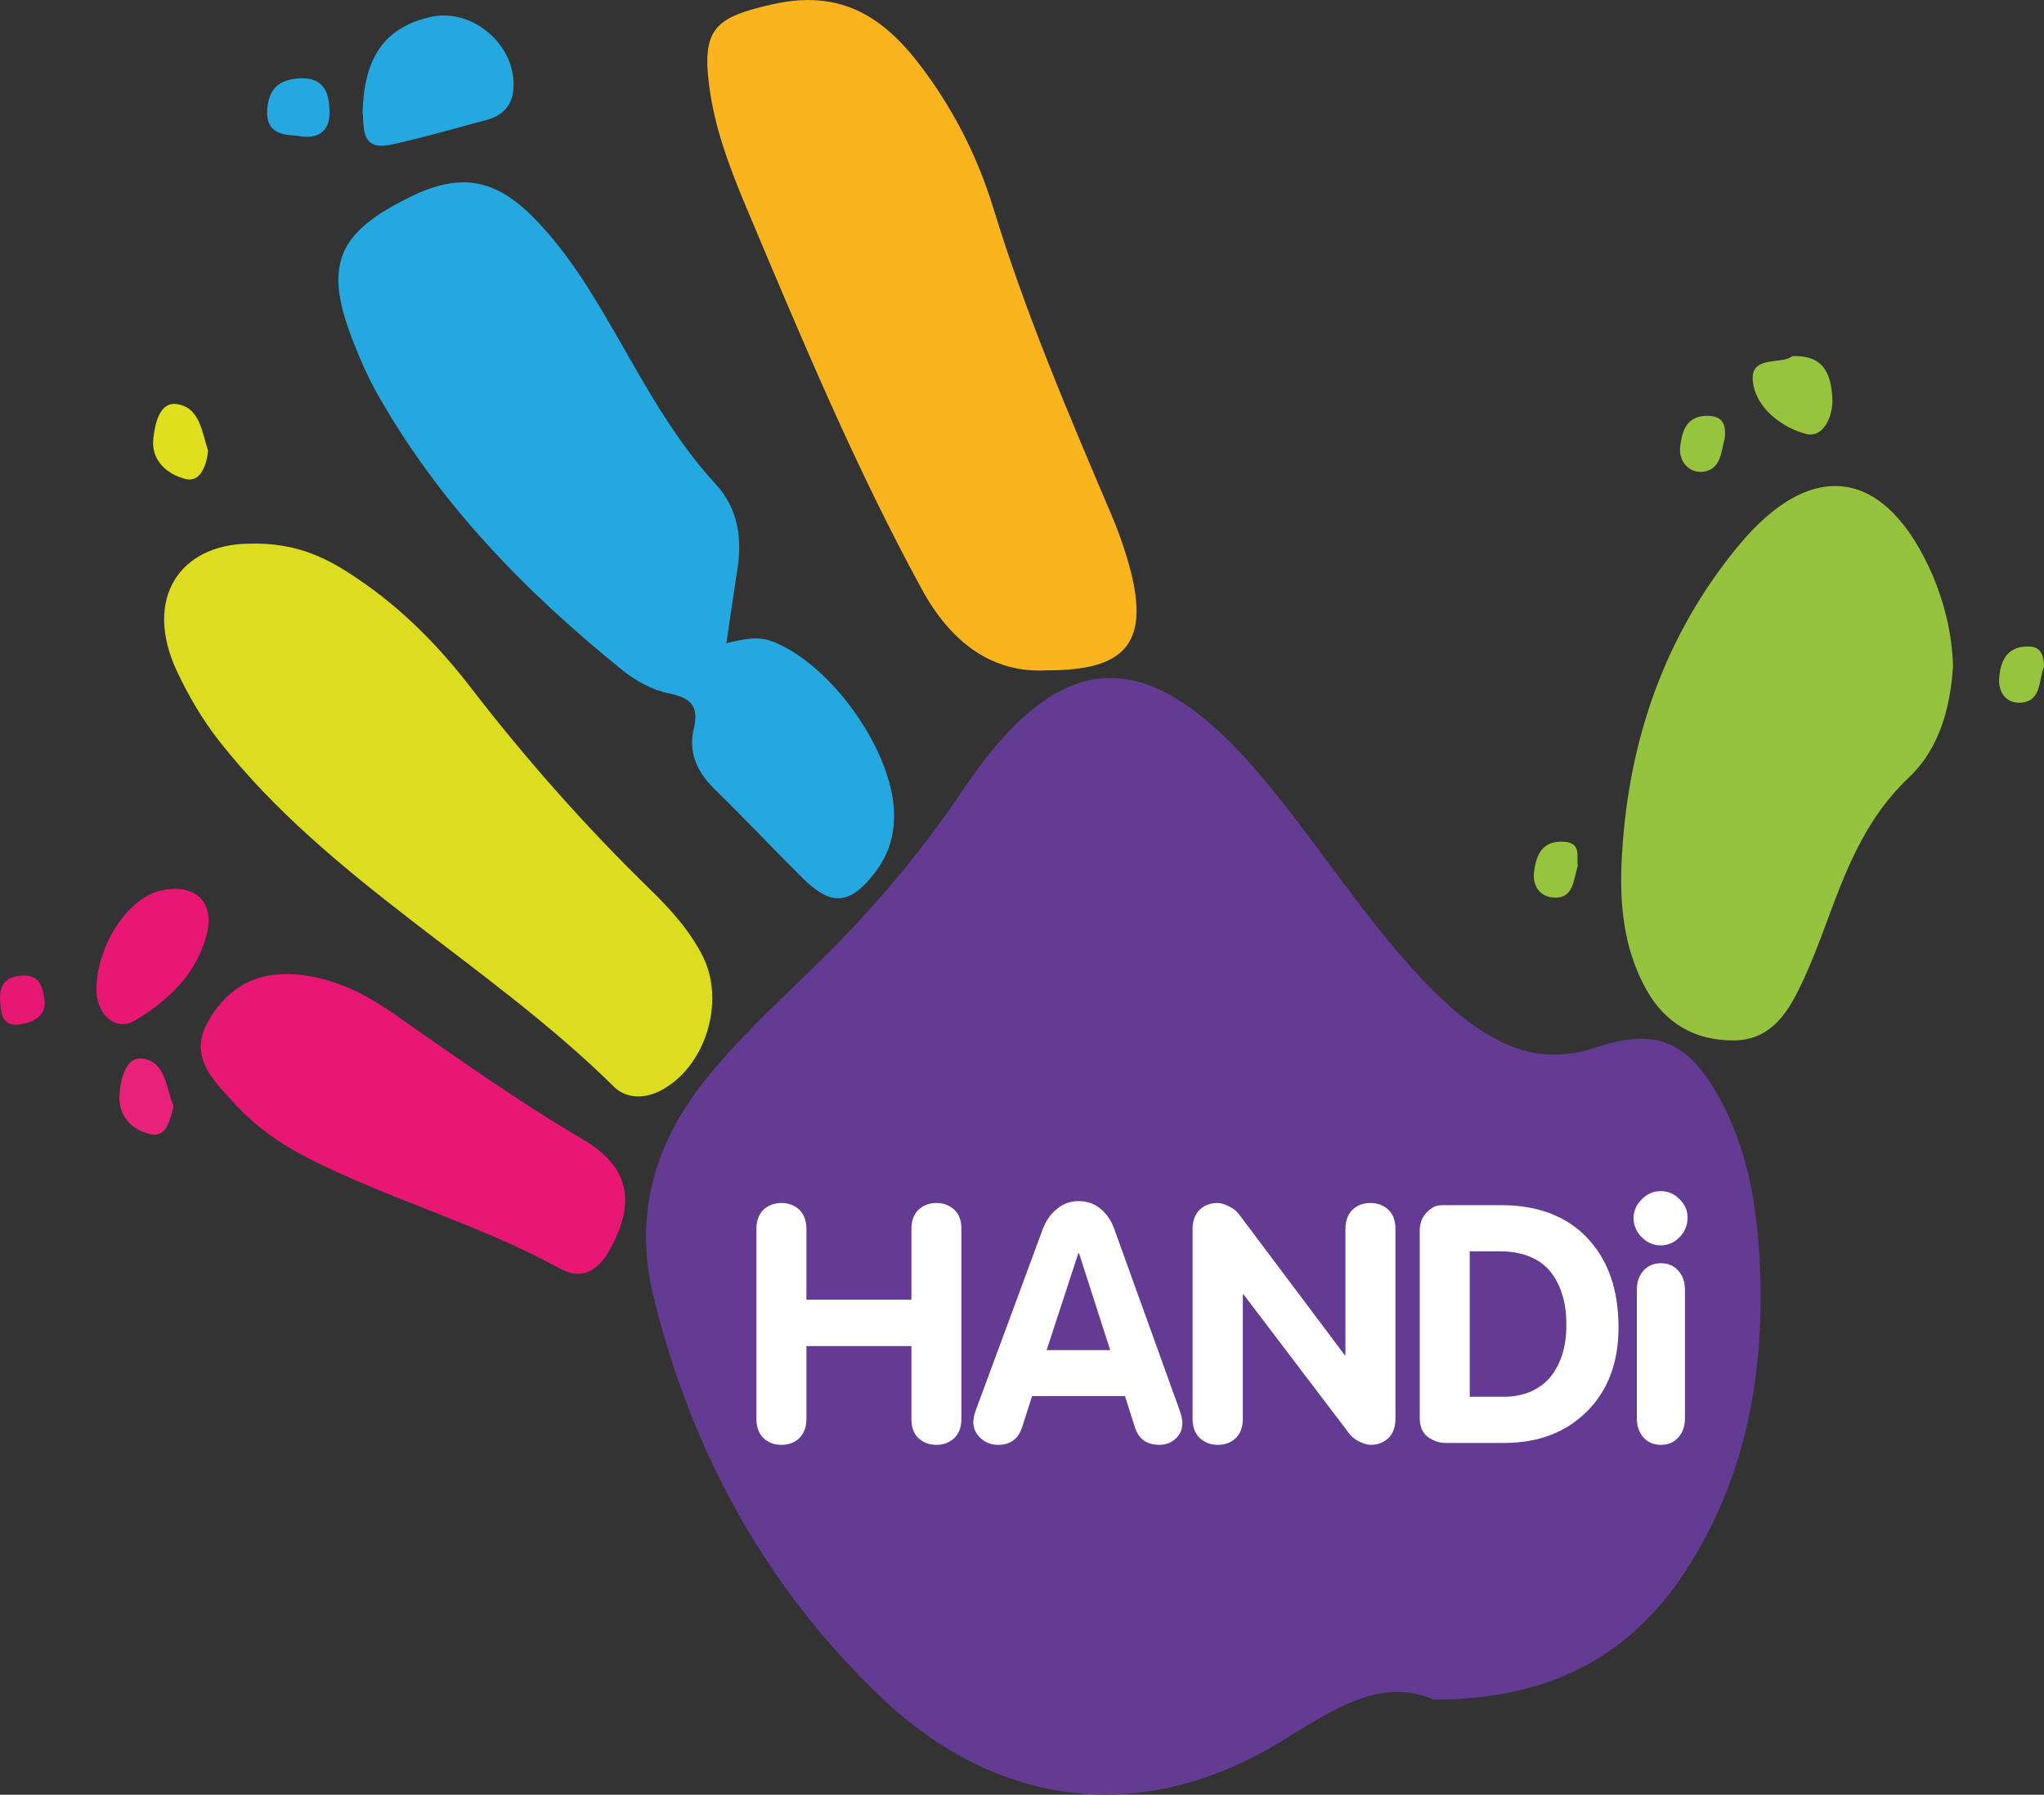
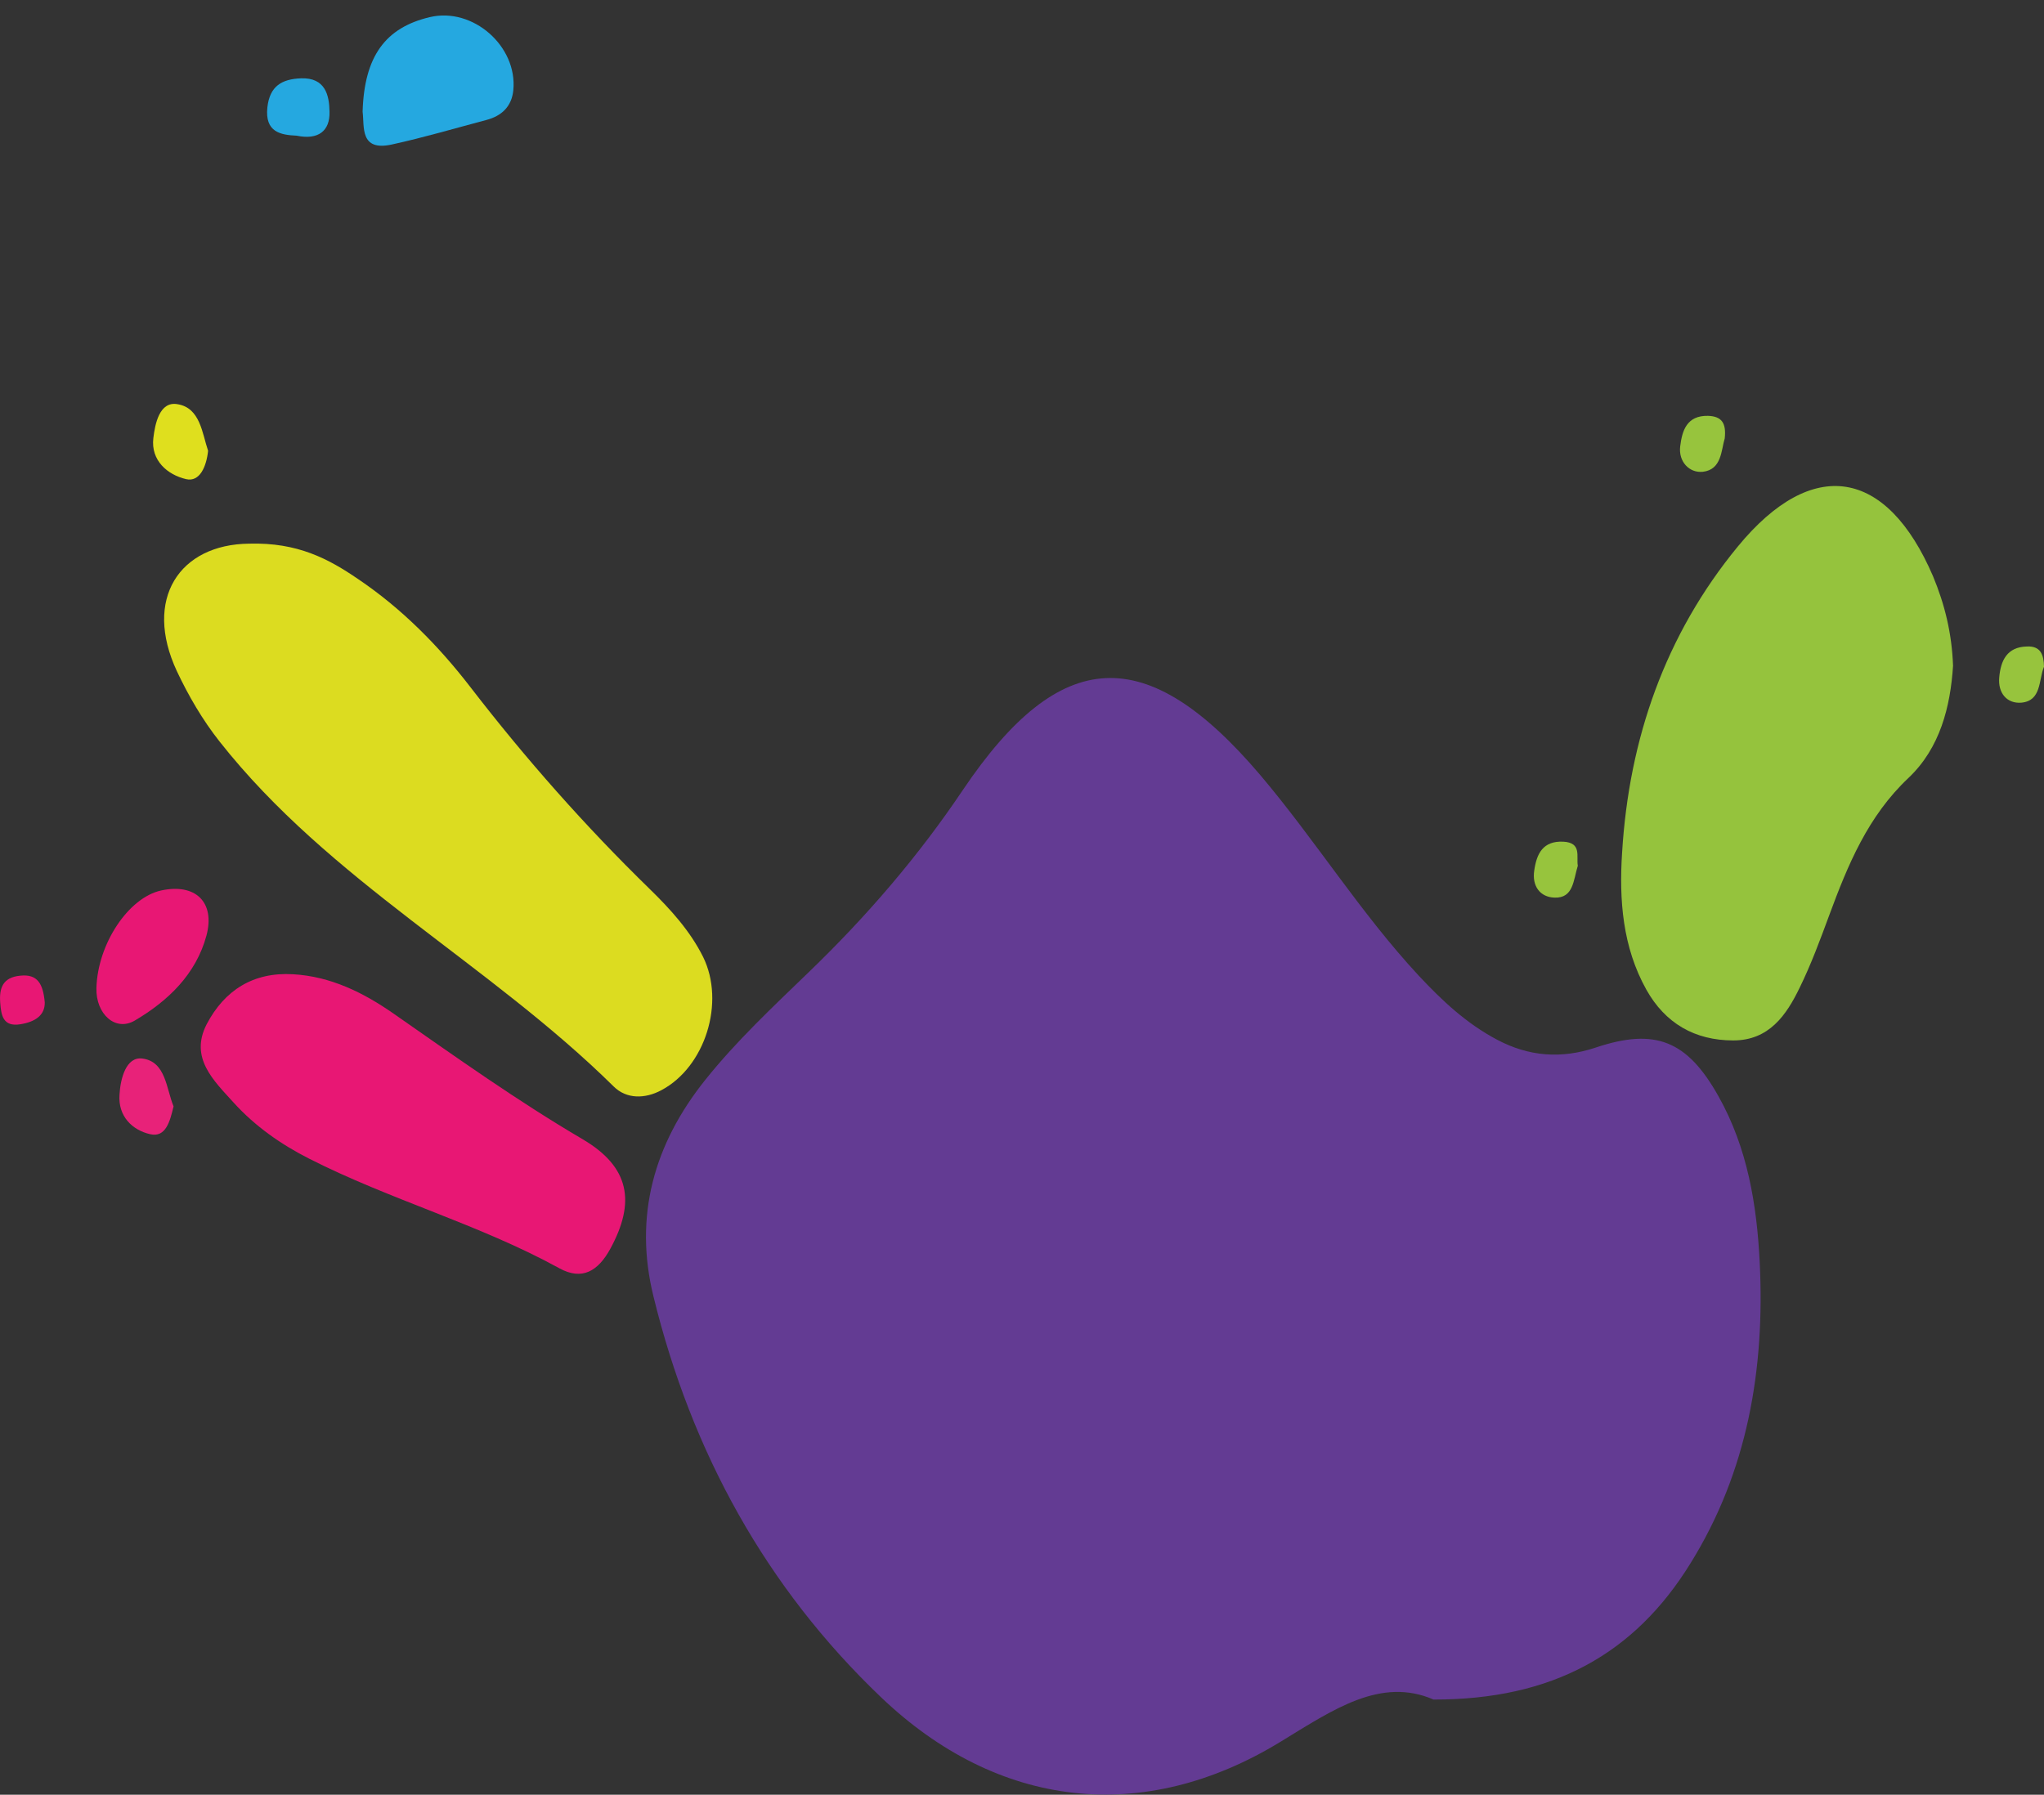
<svg xmlns="http://www.w3.org/2000/svg" xml:space="preserve" id="Layer_1" x="0" y="0" version="1.1" viewBox="0 0 858.5 754">
  <rect x="0" y="0" width="858.5" height="754" fill="#333333" stroke="none" />
  <style>.st1{fill:#25a8e0}.st4{fill:#e81774}.st5{fill:#97c43d}</style>
-   <path fill="#f9b41e" d="M440.1 281.6c-23.7 1.5-41-12.2-52.9-34-28.2-51.7-50.8-106-73.6-160.1-7-16.7-13.5-33.6-15.8-51.9-3.1-24.1 3.3-28.5 26.7-33.8 32.7-7.4 50.8 9.2 66.9 32.4 11.4 16.4 20 34.3 25.8 53.2 13.5 44.2 31.6 86.6 49.7 129.1 3.4 8.1 6.3 16.5 8.4 25 6.8 28.6-2.8 40.2-35.2 40.1" />
-   <path d="M305.1 270.2c7.4-1.7 13.3-3.2 19.9-.5 24.5 9.9 49.8 45.7 50.5 71.7.3 9.8-2.5 18.3-8.5 25.8-10.2 13-17.9 13.5-29.8 1.8-12.5-12.4-24.5-25.2-37.1-37.5-7.3-7.1-11.1-15.5-8.7-25.3 2.4-10.2-1.7-13.1-10.9-15-6.7-1.4-13.5-5.2-18.9-9.5-40.9-33-77.2-70.2-103.2-116.4-3.8-6.7-6.9-13.8-9.7-20.9-13-32.6-7.6-46.5 23.9-61.8 20.2-9.9 34.8-7.8 50.9 8.2 15.3 15.3 26.1 33.9 36.8 52.5 12 21 23.7 42.1 40.3 60.1 8.7 9.4 11 21.2 9.4 33.8-1.6 10.3-3.1 20.6-4.9 33" class="st1" />
  <path fill="#dcdc20" d="M104.6 228.4c20.4-.6 33.4 6.4 45.7 14.8 18.4 12.4 33.9 28.1 47.3 45.5 23.2 30.1 48.2 58.4 75.4 84.9 8.6 8.4 16.8 17.4 22.3 28.4 9.4 19.1.9 46.2-17.5 56-6.9 3.7-14.7 3.8-20.1-1.6-52.3-51.6-119.4-86.4-165.5-144.9-7.1-9-13-19.1-17.9-29.5-14.2-30.4 1.1-53.3 30.3-53.6" />
  <path fill="#95c33d" d="M820.3 279.7c-1.1 17.1-5.4 34.5-18.7 47.1-17.1 16.1-25.5 36.6-33.3 57.7-3.8 10.3-7.6 20.6-12.4 30.4-5.6 11.6-12.9 22.2-27.9 22.2-16.2 0-28.6-7.2-36.5-21.3-10-17.9-11.5-37.7-10.2-57.6 2.9-47.8 18.1-91.5 48.6-128.6 31.3-38.1 62.5-32.9 82 12.5 4.9 11.8 7.9 23.9 8.4 37.6" />
  <path d="M123.1 409.3c15.9.9 29.7 7.8 42.3 16.6 26.1 18.2 51.9 36.6 79.3 52.7 19.9 11.7 22.3 26.5 11.6 46.1-5.1 9.3-11.8 13.4-21.4 8.1-33.7-18.5-71-28.7-105.2-46.1-11.8-6-22.6-13.6-31.5-23.4-8.4-9.3-18.7-18.8-11.4-33 7.5-14.3 19.6-22 36.3-21" class="st4" />
  <path d="M152.3 46.9c.7-23.3 9.6-35.3 28.2-39.7 18.1-4.3 36.9 12.2 35.1 30.7-.7 6.9-4.9 10.8-11.3 12.5-13.2 3.5-26.4 7.4-39.7 10.3-13.6 3-11.5-7.5-12.3-13.8" class="st1" />
  <path d="M40.5 415.1c.5-18.5 13.4-38 27.2-41 14.3-3.1 22.8 4.8 19 19-4.4 16.2-16.1 27.4-30 35.6-8.2 4.9-16.5-2.7-16.2-13.6" class="st4" />
-   <path d="M752.8 149.6c14.1-.5 16.2 8.7 16.8 17.5.5 7.3-3.6 17.2-11.1 15.2-9.9-2.6-20.7-10.7-22.2-21.4-1.8-12.2 12-7.4 16.5-11.3" class="st5" />
  <path fill="#e82279" d="M72.9 464.8c-1.5 6.2-3.2 13.2-9.8 11.7-7.5-1.7-13.6-7.5-12.9-16.7.4-6.8 2.8-15.9 9.5-15.1 10 1.2 10.1 12.7 13.2 20.1" />
  <path d="M124.6 57c-6.8-.3-13.4-1.5-12.3-11.9 1-8.9 6-11.9 14.2-12.2 10.1-.3 11.8 7 11.9 14.1.2 8-4.7 11.9-13.8 10" class="st1" />
  <path fill="#dfdf1e" d="M87.4 189.4c-.7 6.6-3.5 13.2-9.2 11.9-7.8-1.8-14.9-7.8-13.8-17.2.7-6 2.6-15.6 10.1-14.3 9.6 1.5 10.4 12.2 12.9 19.6" />
  <path d="M858.5 280.1c-2.3 5.6-1 14.3-9.5 15.1-6.1.5-9.9-4.1-9.3-10.6.6-7 3.2-12.8 11.6-13 5.8-.3 7.1 3.5 7.2 8.5m-134.1-95.9c-1.5 4.8-1.2 13.1-9.2 14-5.7.6-10.3-4.3-9.5-10.7.8-6.5 2.7-13 11.7-12.8 5.8.2 7.7 3.1 7 9.5m-61.7 179.5c-1.9 6.1-1.8 13.7-9.8 13.4-6.1-.2-9.5-4.9-8.5-11.4 1-7 3.6-12.5 12.2-12.1 7.9.4 5.4 6.3 6.1 10.1" class="st5" />
  <path d="M18.8 421.1c.1 5.5-4.1 8.2-10.2 9.2-7.3 1.2-8.1-3.7-8.5-8.9-.5-6.2 1-10.8 8.4-11.5 7.4-.8 9.6 3.6 10.3 11.2" class="st4" />
  <path fill="#efecf2" d="M678.6 531.8c-4.1-.4-6.8-2.9-7-7.2-.2-4.4 2.5-7.4 6.6-7.8 5.3-.5 8.1 3.4 8.1 8 .1 3.9-2.9 6.7-7.7 7" />
-   <path d="M552.2 519.1c-1.1 18.2 3.7 36.6-2.6 54.5 1-18.1-3.5-36.6 2.6-54.5m-2 64.9c-.6-1.5-1.2-2.8-1.5-4.2-.1-.3 1.4-.8 2.2-1.3.5 1.3 1.2 2.5 1.5 3.9 0 .4-1.3 1-2.2 1.6" style="fill:#542c85" />
  <path fill="#704a9d" d="M456.4 570.3c-5.5.3-9.3.3-13 .8-13.1 1.7-14.9-3.6-9.9-14.6 3.3-7.3 5.2-15.3 8.3-24.7 7.5 12.5 9.4 25.5 14.6 38.5" />
  <path fill="#633b93" d="M739.1 530.4c-1.2-24.2-5.1-48.1-17.3-69.8-13.1-23.4-26.5-28.9-51.6-20.5-14.4 4.8-28 3.8-41.4-3.3-12.9-6.8-23.2-16.5-33-27-24.4-26.3-43.3-56.8-66.4-84.1-47.7-56.2-84-54.7-125 6.2-18.8 28-40.6 53.3-64.8 76.6-15 14.5-30.3 28.8-43.4 45.2-21.5 26.9-30.1 57.2-21.7 91.1 15.9 65 47.1 122 95.5 168.2 49.2 47 110.4 53.9 167.9 18.7 22.1-13.5 42-27.3 64.2-17.7 49.9.1 84.4-19.1 107.9-57.2 24-38.6 31.3-81.6 29.1-126.4" />
-   <path d="M317.7 596.1v-79.8c0-3.4 1-6.1 2.9-8 2-1.9 4.5-2.9 7.6-2.9s5.6 1 7.6 2.9c1.9 1.9 2.9 4.6 2.9 8V546h44.1v-29.7c0-3.4 1-6.1 2.9-8 2-1.9 4.5-2.9 7.6-2.9s5.6 1 7.6 2.9 2.9 4.6 2.9 8v79.8c0 3.4-1 6.1-2.9 8-2 1.9-4.5 2.9-7.6 2.9s-5.6-1-7.6-2.9-2.9-4.6-2.9-8v-30.6h-44.1v30.6c0 3.4-1 6.1-2.9 8s-4.5 2.9-7.6 2.9-5.6-1-7.6-2.9c-1.9-1.9-2.9-4.6-2.9-8m92.1-3.5 28.2-76.3c1.3-3.4 3.2-6.2 5.9-8.4 2.6-2.2 5.7-3.3 9.1-3.3 3.6 0 6.7 1.1 9.2 3.2 2.6 2.1 4.5 4.9 5.8 8.5l27.5 76.3c.7 2 1.1 3.7 1.1 5.2 0 2.7-.9 4.9-2.8 6.6s-4.2 2.6-6.8 2.6c-5.3 0-8.7-2.4-10.3-7.3l-4.2-13.2h-39l-4.2 13.1c-1.6 4.9-4.9 7.4-10.1 7.4-2.8 0-5.3-.9-7.3-2.8-2.1-1.9-3.1-4.2-3.1-7 .1-1.5.4-3 1-4.6m43.1-66.1-13.3 40.7h26.7l-13.1-40.7zm48 69.6v-79.8c0-3.4 1-6.1 2.9-8s4.5-2.9 7.6-2.9c1.4 0 3 .5 4.8 1.4s3.2 2 4.1 3.2l44.5 59.3h.3v-53c0-3.4 1-6.1 2.9-8s4.5-2.9 7.6-2.9 5.6 1 7.6 2.9 2.9 4.6 2.9 8v79.8c0 3.4-1 6.1-2.9 8-2 1.9-4.5 2.9-7.6 2.9-1.4 0-2.9-.5-4.7-1.4s-3.2-2-4.1-3.2l-44.5-58.6h-.3v52.3c0 3.4-1 6.1-2.9 8-2 1.9-4.5 2.9-7.6 2.9s-5.6-1-7.6-2.9-3-4.6-3-8m95.4-.5v-78.5q0-4.8 3-7.8c3-3 4.6-3 7.8-3h23.3q23.25 0 36.3 13.8c8.7 9.2 13.1 21.7 13.1 37.5 0 14.7-4.4 26.5-13.2 35.3s-20.4 13.3-34.9 13.3h-24.4c-2.8 0-5.4-.9-7.7-2.6-2.2-1.7-3.3-4.4-3.3-8m21-70v61.2h14.2c4.4 0 8.3-.8 11.7-2.3 3.4-1.6 6.2-3.7 8.3-6.4s3.7-5.9 4.8-9.5 1.6-7.6 1.6-11.9c0-4.6-.5-8.7-1.6-12.4s-2.7-7-4.9-9.8-5.1-5-8.7-6.5-7.8-2.3-12.5-2.3h-12.9zm72.3-21.8c2.3-2.3 4.9-3.4 7.9-3.4s5.7 1.1 7.9 3.4c2.3 2.2 3.4 4.8 3.4 7.7 0 3.2-1.1 5.9-3.3 8.2s-4.9 3.5-8.1 3.5c-3 0-5.7-1.2-7.9-3.5-2.3-2.3-3.4-5-3.4-8.2.1-2.9 1.2-5.4 3.5-7.7m-2.1 92v-53.9c0-3.3.9-6 2.8-8.1s4.3-3.1 7.3-3.1 5.4 1 7.3 3.1 2.8 4.8 2.8 8.1v53.9c0 3.3-.9 6-2.8 8.1s-4.3 3.1-7.3 3.1-5.4-1-7.3-3.1-2.8-4.8-2.8-8.1" style="fill:#fff" />
</svg>